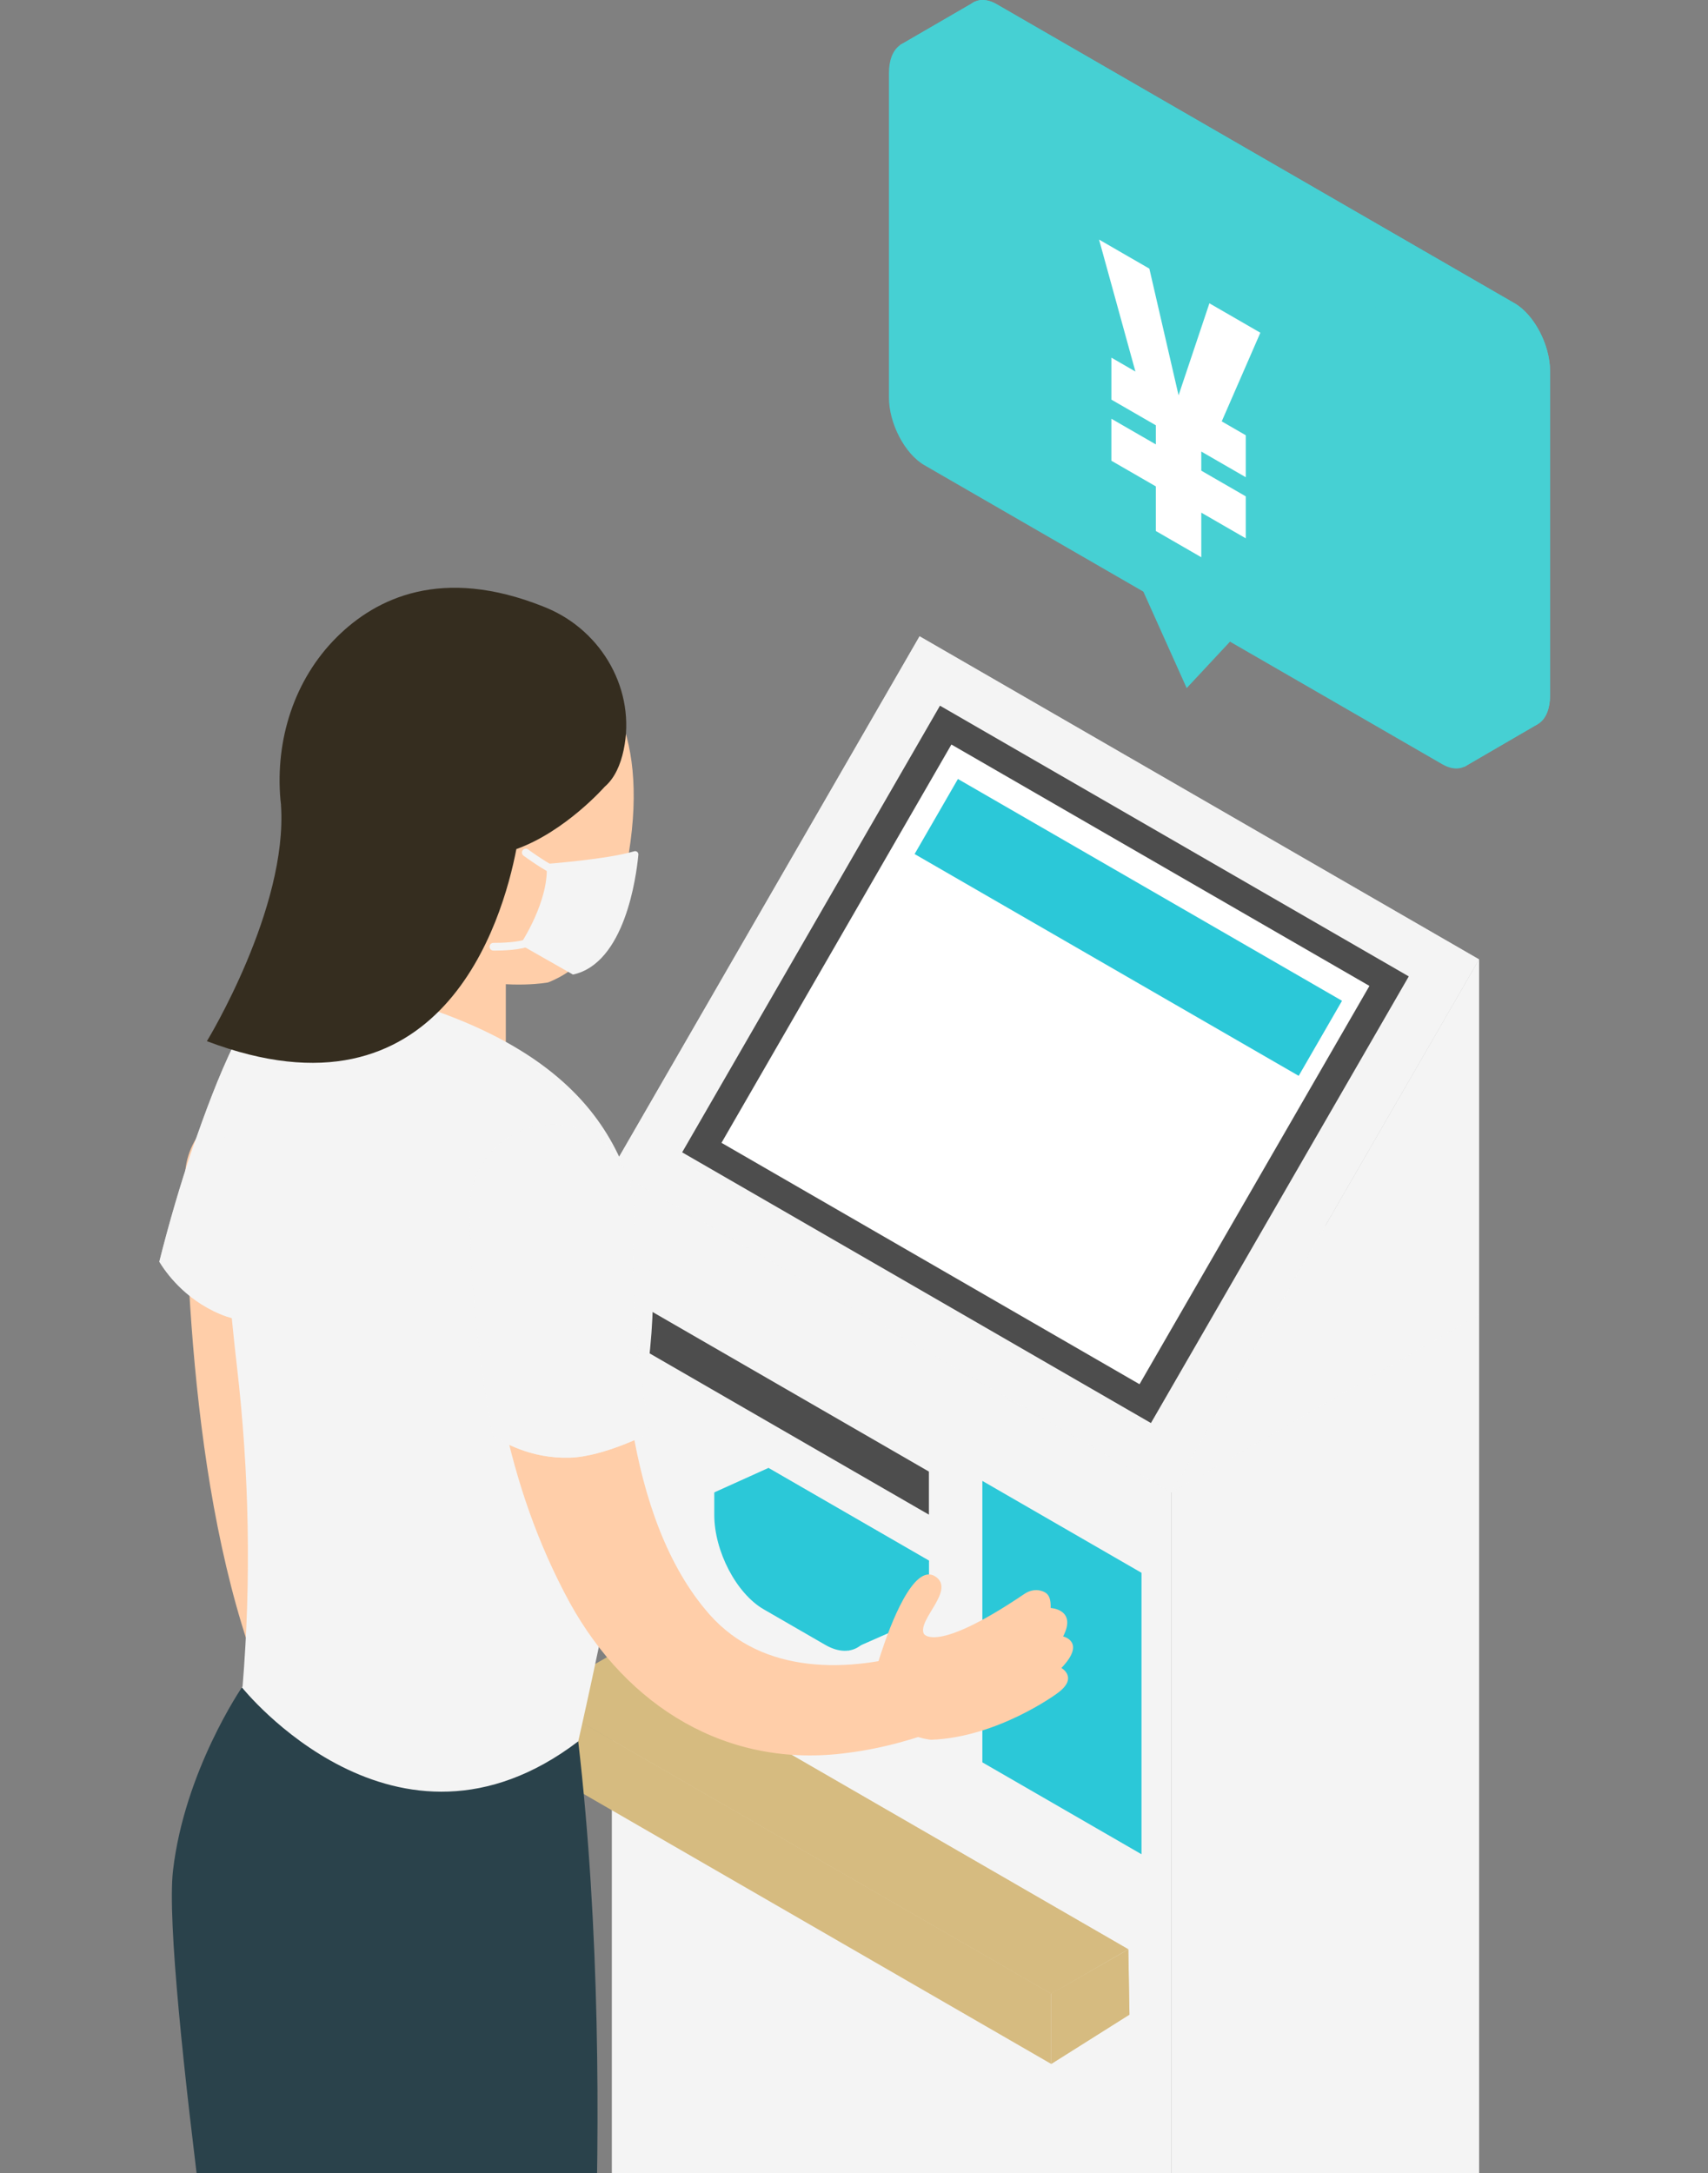
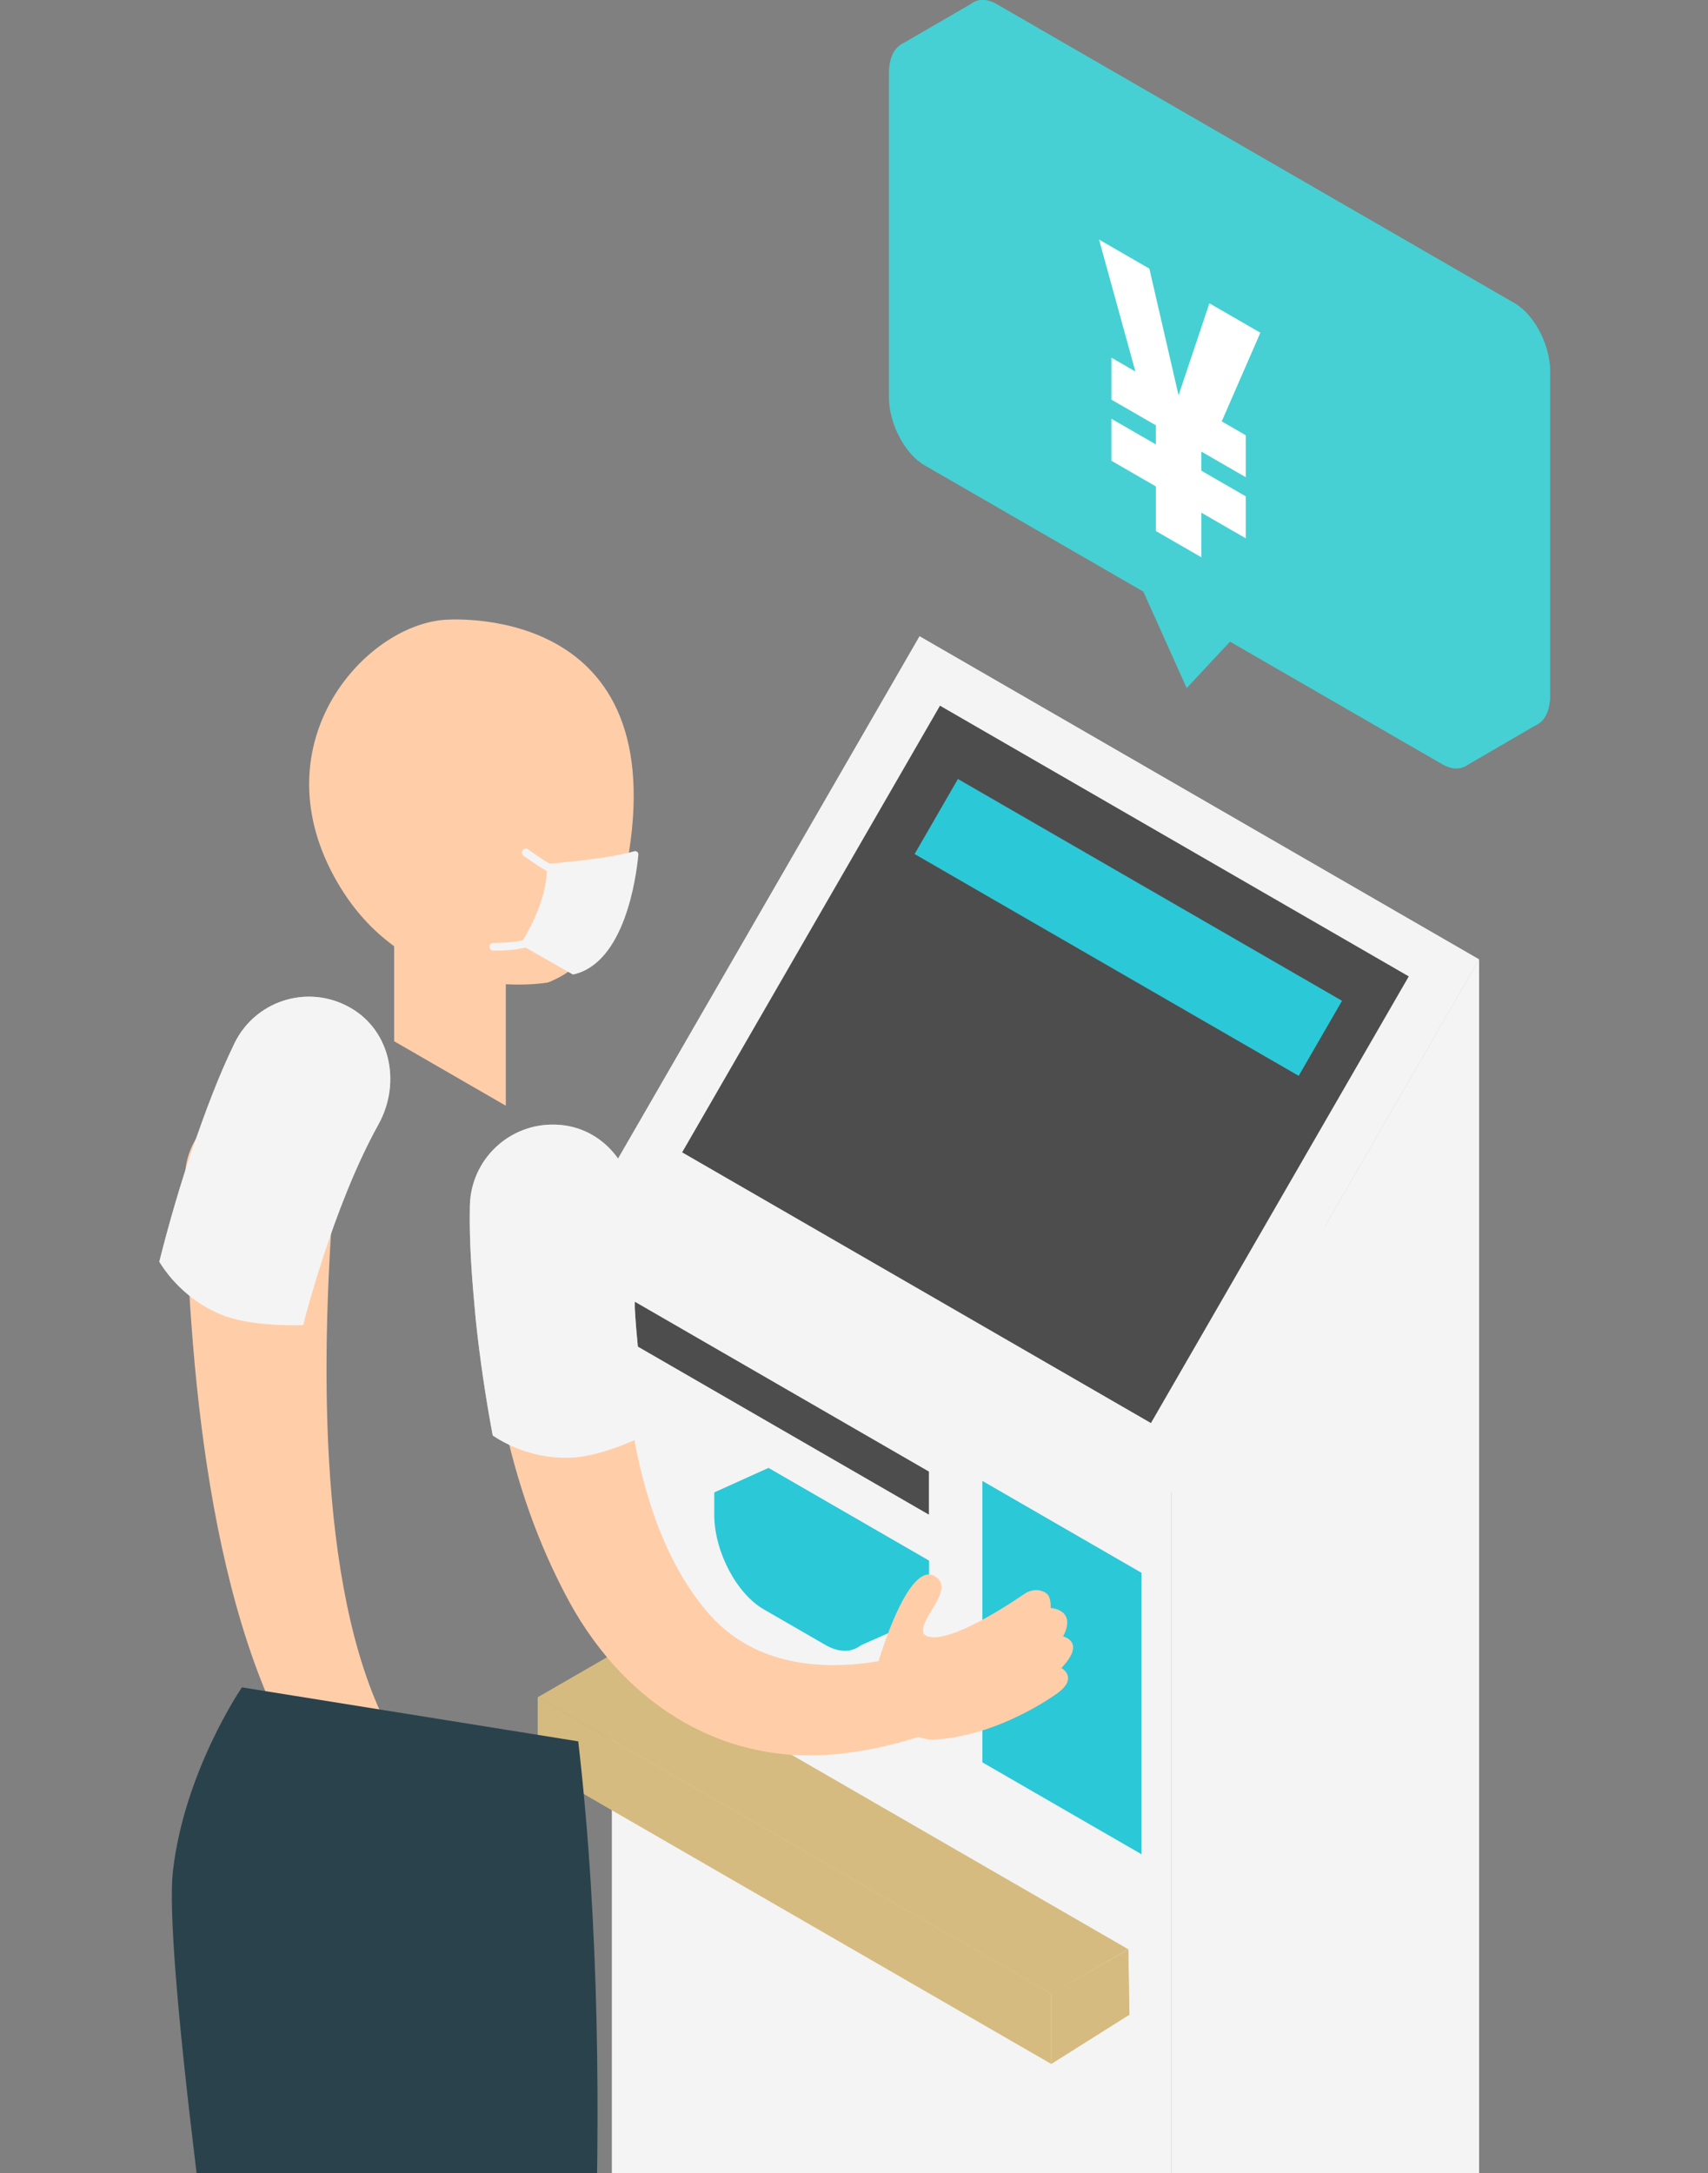
<svg xmlns="http://www.w3.org/2000/svg" width="772" height="982" viewBox="0 0 772 982" fill="none">
  <rect x="0" y="0" width="772" height="982" fill="#808080" stroke="none" />
  <g clip-path="url(#clip0_77_780)">
    <path d="M529.442 674.454L276.545 528.442L415.636 448.141L668.529 594.149L529.442 674.454Z" fill="#F4F4F4" />
    <g style="mix-blend-mode:screen" opacity="0.8">
      <path d="M529.442 674.454L276.545 528.442L415.636 448.141L668.529 594.149L529.442 674.454Z" fill="#F4F4F4" />
    </g>
    <path d="M529.441 1376.14L276.545 1230.13V528.227L529.441 674.236V1376.14Z" fill="#F4F4F4" />
    <path d="M668.532 1295.8L529.438 1376.11V674.197L668.532 593.893V1295.8Z" fill="#F4F4F4" />
    <g style="mix-blend-mode:multiply" opacity="0.6">
      <path d="M668.532 1295.8L529.438 1376.11V674.197L668.532 593.893V1295.8Z" fill="#F4F4F4" />
    </g>
    <path d="M668.532 433.544V594.146L529.438 674.454L668.532 433.544Z" fill="#F4F4F4" />
    <g style="mix-blend-mode:multiply" opacity="0.6">
      <path d="M668.532 433.544V594.146L529.438 674.454L668.532 433.544Z" fill="#F4F4F4" />
    </g>
    <path d="M415.634 287.534L276.545 528.443L529.438 674.451L668.527 433.542L415.634 287.534Z" fill="#F4F4F4" />
    <g style="mix-blend-mode:screen" opacity="0.6">
      <path d="M415.634 287.534L276.545 528.443L529.438 674.451L668.527 433.542L415.634 287.534Z" fill="#F4F4F4" />
    </g>
    <path d="M424.863 318.905L308.329 520.747L520.213 643.078L636.747 441.236L424.863 318.905Z" fill="#4D4D4D" />
-     <path d="M430.025 336.45L326.106 516.443L515.053 625.531L618.972 445.538L430.025 336.45Z" fill="white" />
    <path d="M432.974 352.028L413.393 385.944L587 486.175L606.58 452.26L432.974 352.028Z" fill="#2BC8D8" />
    <path d="M475.146 932.706L243.044 798.705V766.907L475.146 900.912V932.706Z" fill="#D6BB80" />
    <path d="M475.146 932.706V900.912L509.99 880.955L510.499 910.426L475.146 932.706Z" fill="#D6BB80" />
    <g style="mix-blend-mode:multiply" opacity="0.6">
      <path d="M475.146 932.706V900.912L509.99 880.955L510.499 910.426L475.146 932.706Z" fill="#D6BB80" />
    </g>
    <path d="M475.146 900.998L243.044 766.993L277.888 746.877L509.99 880.882L475.146 900.998Z" fill="#D6BB80" />
    <g style="mix-blend-mode:screen" opacity="0.6">
-       <path d="M475.146 900.998L243.044 766.993L277.888 746.877L509.99 880.882L475.146 900.998Z" fill="#D6BB80" />
-     </g>
+       </g>
    <path d="M397.514 732.25L369.695 716.188C357.359 709.066 347.356 689.954 347.356 673.505V663.381L419.853 705.237V715.361C419.853 731.81 409.85 739.372 397.514 732.25Z" fill="#2BC8D8" />
    <path d="M515.952 837.943L444.02 796.413V669.226L515.952 710.756V837.943Z" fill="#2BC8D8" />
    <path d="M419.853 684.474L286.943 607.739V588.27L419.853 665.008V684.474Z" fill="#4D4D4D" />
    <path d="M322.846 674.453L347.356 663.385L356.704 699.157L322.846 674.453Z" fill="#2BC8D8" />
    <path d="M395.344 716.309L419.853 705.24L409.362 734.531L383.606 745.877L395.344 716.309Z" fill="#2BC8D8" />
    <g style="mix-blend-mode:multiply" opacity="0.6">
      <path d="M347.356 663.385L322.846 674.453L352.961 696.429C357.054 704.974 363.026 712.341 369.695 716.191L390.6 728.261L383.606 745.881L409.366 734.535V734.528C415.66 732.89 419.856 726.003 419.856 715.367V705.244L347.359 663.388L347.356 663.385Z" fill="#2BC8D8" />
    </g>
    <path d="M373.005 743.318L345.185 727.257C332.849 720.135 322.846 701.023 322.846 684.574V674.45L395.343 716.306V726.429C395.343 742.879 385.341 750.44 373.005 743.318Z" fill="#2BC8D8" />
    <path d="M588.875 271.616L567.894 294.117L546.912 247.39L588.875 271.616Z" fill="#46D0D3" />
    <path d="M684.569 326.365L450.515 191.236C441.659 186.122 434.478 172.404 434.478 160.594V14.049C434.478 2.24 441.659 -3.189 450.515 1.924L684.569 137.054C693.426 142.168 700.607 155.886 700.607 167.695V314.24C700.607 326.05 693.426 331.479 684.569 326.365Z" fill="#46D0D3" />
    <g style="mix-blend-mode:multiply">
      <path d="M684.569 326.365L450.515 191.236C441.659 186.122 434.478 172.404 434.478 160.594V14.049C434.478 2.24 441.659 -3.189 450.515 1.924L684.569 137.054C693.426 142.168 700.607 155.886 700.607 167.695V314.24C700.607 326.05 693.426 331.479 684.569 326.365Z" fill="#46D0D3" />
    </g>
    <g style="mix-blend-mode:multiply">
      <path d="M588.875 271.616L567.894 294.117L546.912 247.39L588.875 271.616Z" fill="#46D0D3" />
    </g>
-     <path d="M661.749 346.588L694.928 327.297L658.342 309.66L661.749 346.588Z" fill="#46D0D3" />
    <g style="mix-blend-mode:multiply">
      <path d="M661.749 346.588L694.928 327.297L658.342 309.66L661.749 346.588Z" fill="#46D0D3" />
    </g>
    <path d="M557.351 288.46L536.369 310.962L515.385 264.231L557.351 288.46Z" fill="#46D0D3" />
-     <path d="M406.655 20.451L440.703 0.706L447.977 46.055L406.655 20.451Z" fill="#46D0D3" />
+     <path d="M406.655 20.451L440.703 0.706L406.655 20.451Z" fill="#46D0D3" />
    <g style="mix-blend-mode:multiply">
      <path d="M406.655 20.451L440.703 0.706L447.977 46.055L406.655 20.451Z" fill="#46D0D3" />
    </g>
    <path d="M651.882 345.356L417.827 210.226C408.971 205.112 401.79 191.395 401.79 179.585V33.04C401.79 21.23 408.971 15.801 417.827 20.915L651.882 156.045C660.738 161.159 667.919 174.876 667.919 186.686V333.231C667.919 345.041 660.738 350.47 651.882 345.356Z" fill="#46D0D3" />
    <path d="M522.434 200.836V192.198L502.335 180.596V161.626L513.193 167.893L496.761 108.269L519.498 121.398L532.703 178.647L546.638 137.064L569.67 150.363L552.213 190.422L563.067 196.689V215.658L542.968 204.056V212.695L563.067 224.297V243.267L542.968 231.665V251.822L522.43 239.964V219.806L502.332 208.201V189.231L522.43 200.833L522.434 200.836Z" fill="white" />
    <path d="M178.144 398.229V441.147V450.893V470.532L228.624 499.677V470.815V455.467V427.374L178.144 398.229Z" fill="#FFCEA9" />
    <path d="M151.162 535.765C145.456 606.838 142.51 716.513 175.01 779.967C180.048 789.114 186.127 796.904 193.111 802.105C202.04 808.178 204.201 820.562 197.709 829.228C191.871 837.067 181.066 839.072 172.818 834.263C158.599 825.898 147.997 814.16 139.691 802.188C94.01 733.042 85.07 613.877 83.616 532.188C83.671 513.488 98.874 498.372 117.574 498.424C137.475 498.361 153.301 515.998 151.158 535.765H151.162Z" fill="#FFCEA9" />
    <path d="M191.335 1012.06L181.582 1316.22C181.152 1329.58 169.976 1340.06 156.618 1339.64C143.805 1339.22 133.639 1328.85 133.206 1316.22L123.453 1012.06C122.851 993.32 137.562 977.635 156.307 977.033C175.817 976.334 192.027 992.565 191.338 1012.06H191.335Z" fill="#FFCEA9" />
    <path d="M109.348 762.53C109.348 762.53 83.415 800.301 78.194 845.317C72.973 890.334 109.099 1130.24 109.099 1130.24C109.099 1130.24 154.275 1211.07 261.339 1142.96C261.339 1142.96 280.994 956.318 261.36 786.922L109.351 762.527L109.348 762.53Z" fill="#2A424B" />
    <path d="M72.004 570.18C74.784 574.691 83.128 586.903 99.456 593.831C113.88 599.952 137.005 598.771 137.005 598.771C137.005 598.771 150.251 545.549 171.011 508.208C181.807 488.795 176.194 463.953 156.179 454.259C137.642 445.122 115.209 452.739 106.072 471.276C98.452 486.908 92.704 502.835 87.002 519.056C81.317 535.865 76.331 552.938 72 570.183L72.004 570.18Z" fill="#F4F4F4" />
    <g style="mix-blend-mode:multiply" opacity="0.6">
      <path d="M72.004 570.18C74.784 574.691 83.128 586.903 99.456 593.831C113.88 599.952 137.005 598.771 137.005 598.771C137.005 598.771 150.251 545.549 171.011 508.208C181.807 488.795 176.194 463.953 156.179 454.259C137.642 445.122 115.209 452.739 106.072 471.276C98.452 486.908 92.704 502.835 87.002 519.056C81.317 535.865 76.331 552.938 72 570.183L72.004 570.18Z" fill="#F4F4F4" />
    </g>
    <path d="M284.225 385.553C282.625 395.538 277.203 432.588 247.646 443.989C247.646 443.989 182.991 455.823 150.667 395.472C118.346 335.121 164.492 283.11 200.662 280.115C200.662 280.115 302.571 270.92 284.221 385.556L284.225 385.553Z" fill="#FFCEA9" />
-     <path d="M178.143 450.893C178.143 450.893 126.088 434.614 107.579 479.083C96.935 504.656 101.381 568.106 107.083 617.419C112.64 665.476 113.613 713.951 109.639 762.164L109.348 762.531C109.348 762.531 178.781 849.742 261.356 786.926C261.356 786.926 301.623 611.744 294.085 577.073C286.548 542.402 287.573 481.496 178.143 450.893Z" fill="#F4F4F4" />
    <path d="M281.766 550.192C278.391 606.312 282.587 686.461 320.703 729.587C344.777 756.835 383.637 756.181 416.598 745.995C426.251 743.01 436.52 748.526 439.346 758.23C442.005 767.322 437.14 776.854 428.474 780.226C414.331 785.683 399.332 790.063 383.315 792.095C328.76 799.574 283.442 771.204 257.506 724.217C228.305 670.6 219.874 612.69 217.44 553.415C217.357 551.172 217.389 548.8 217.406 546.148C217.614 528.317 232.238 514.032 250.069 514.239C269.067 514.347 284.02 531.34 281.77 550.185L281.766 550.192Z" fill="#FFCEA9" />
    <path d="M222.707 648.697C227.114 651.637 239.797 659.251 257.523 658.735C273.183 658.278 293.708 647.551 293.708 647.551C293.708 647.551 283.532 593.657 286.814 551.057C288.521 528.909 273.052 508.675 250.82 508.222C230.164 507.654 212.957 523.941 212.389 544.597C211.987 561.981 213.41 578.853 215 595.974C216.848 613.624 219.442 631.216 222.707 648.697Z" fill="#F4F4F4" />
    <g style="mix-blend-mode:multiply" opacity="0.6">
      <path d="M222.707 648.697C227.114 651.637 239.797 659.251 257.523 658.735C273.183 658.278 293.708 647.551 293.708 647.551C293.708 647.551 283.532 593.657 286.814 551.057C288.521 528.909 273.052 508.675 250.82 508.222C230.164 507.654 212.957 523.941 212.389 544.597C211.987 561.981 213.41 578.853 215 595.974C216.848 613.624 219.442 631.216 222.707 648.697Z" fill="#F4F4F4" />
    </g>
    <path d="M396.482 766.436C394.831 757.258 396.171 753.414 398.123 747.394C402.389 734.223 412.956 706.241 422.654 712.355C432.206 718.376 414.663 731.855 417.53 738.25C417.53 738.25 422.245 747.882 463.073 720.26C465.237 718.795 467.947 718.151 470.465 718.85C473.082 719.581 475.087 720.924 474.886 726.651C474.886 726.651 486.9 727.243 480.523 739.51C480.523 739.51 491.138 741.889 479.744 753.761C479.744 753.761 487.8 758.241 477.59 765.415C477.59 765.415 450.934 785.108 420.853 786.209C420.853 786.209 399.706 784.347 396.482 766.436Z" fill="#FFCEA9" />
-     <path d="M247.091 274.722C246.568 274.504 246.042 274.289 245.519 274.081C199.682 255.804 170.017 270.231 152.221 287.93C132.953 307.094 124.381 334.356 126.759 361.428C126.829 362.224 126.936 362.982 127.022 363.761H126.995C130.201 410.527 93.514 470.507 93.514 470.507C199.512 510.729 227.138 416.236 233.394 383.704C255.563 375.748 273.287 355.559 273.287 355.559C277.878 351.629 280.482 345.536 281.88 338.937C287.552 312.191 272.328 285.247 247.095 274.725L247.091 274.722Z" fill="#352D1F" />
    <path d="M288.535 386.249C287.6 396.196 282.442 435.337 258.988 440.413L235.133 426.848C235.133 426.848 248.476 407.078 247.06 390.383C247.06 390.383 274.236 388.375 286.676 384.691C287.67 384.397 288.632 385.221 288.535 386.252V386.249Z" fill="#F4F4F4" />
    <path d="M249.681 394.752C249.411 394.752 249.134 394.69 248.875 394.555C243.581 391.799 236.905 386.883 236.625 386.675C235.849 386.1 235.683 385.006 236.258 384.23C236.833 383.455 237.927 383.289 238.706 383.86C238.772 383.908 245.443 388.821 250.495 391.453C251.35 391.899 251.686 392.955 251.239 393.811C250.928 394.41 250.318 394.752 249.688 394.752H249.681Z" fill="#F4F4F4" />
    <path d="M223.759 429.58C223.396 429.58 223.132 429.58 222.991 429.576C222.025 429.562 221.252 428.77 221.266 427.804C221.28 426.848 222.059 426.079 223.015 426.079H223.039C226.242 426.124 235.289 425.854 238.47 424.089C239.315 423.618 240.378 423.926 240.849 424.771C241.316 425.615 241.012 426.678 240.167 427.149C236.102 429.403 226.685 429.583 223.756 429.583L223.759 429.58Z" fill="#F4F4F4" />
  </g>
  <defs>
    <clipPath id="clip0_77_780">
      <rect width="772" height="982" fill="white" />
    </clipPath>
  </defs>
</svg>